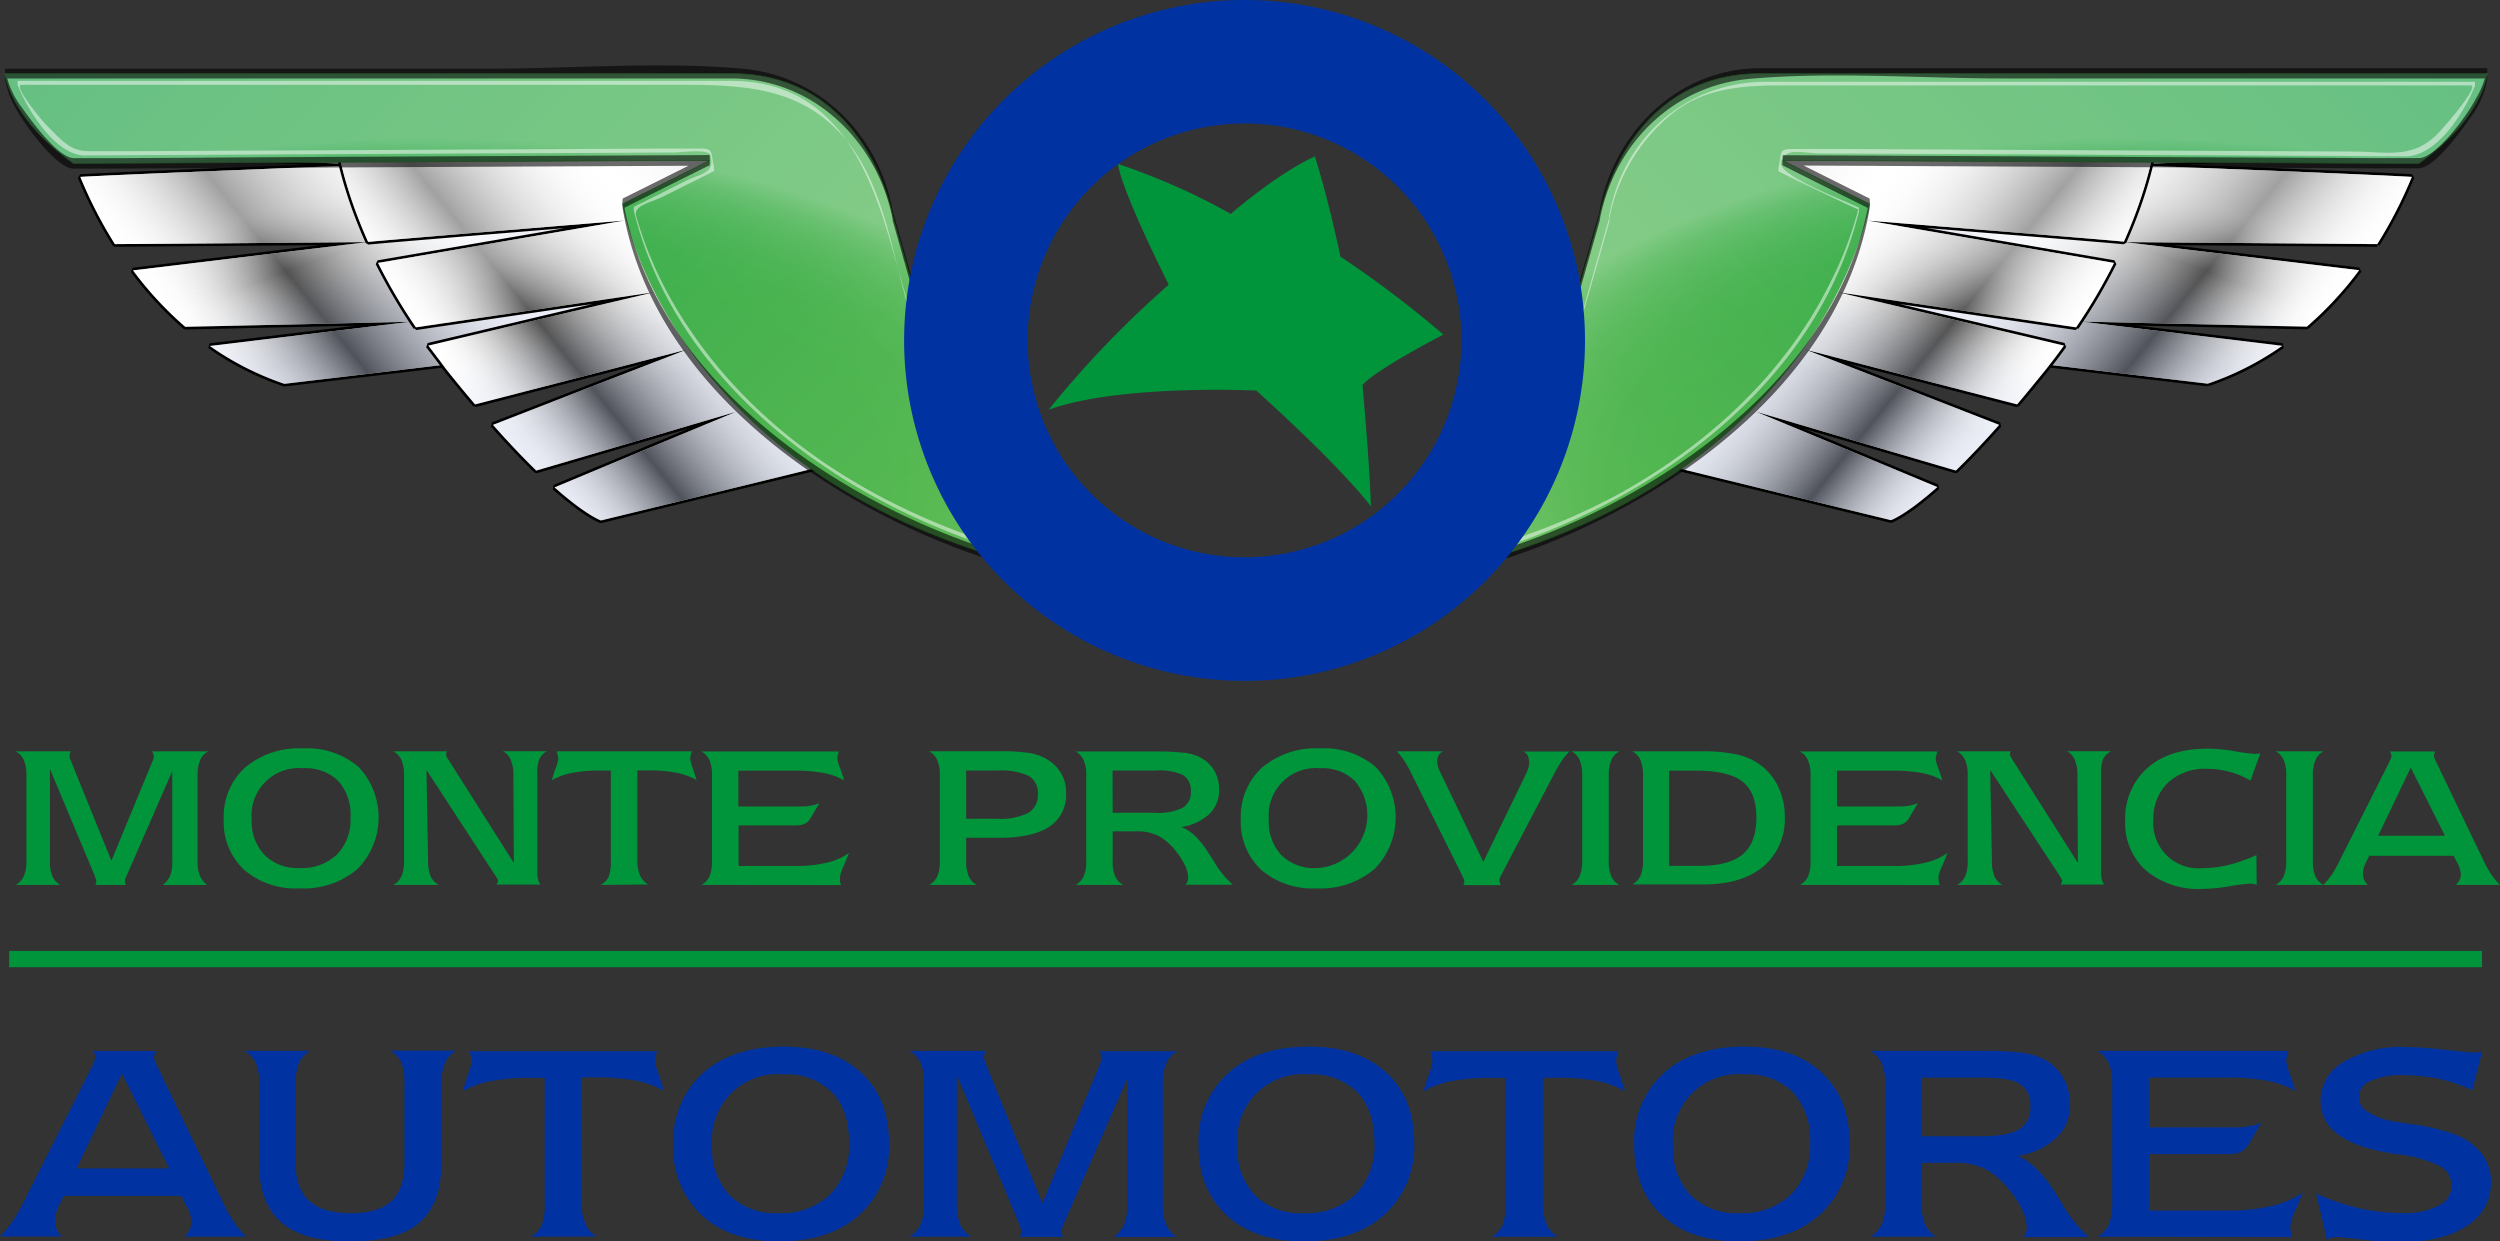
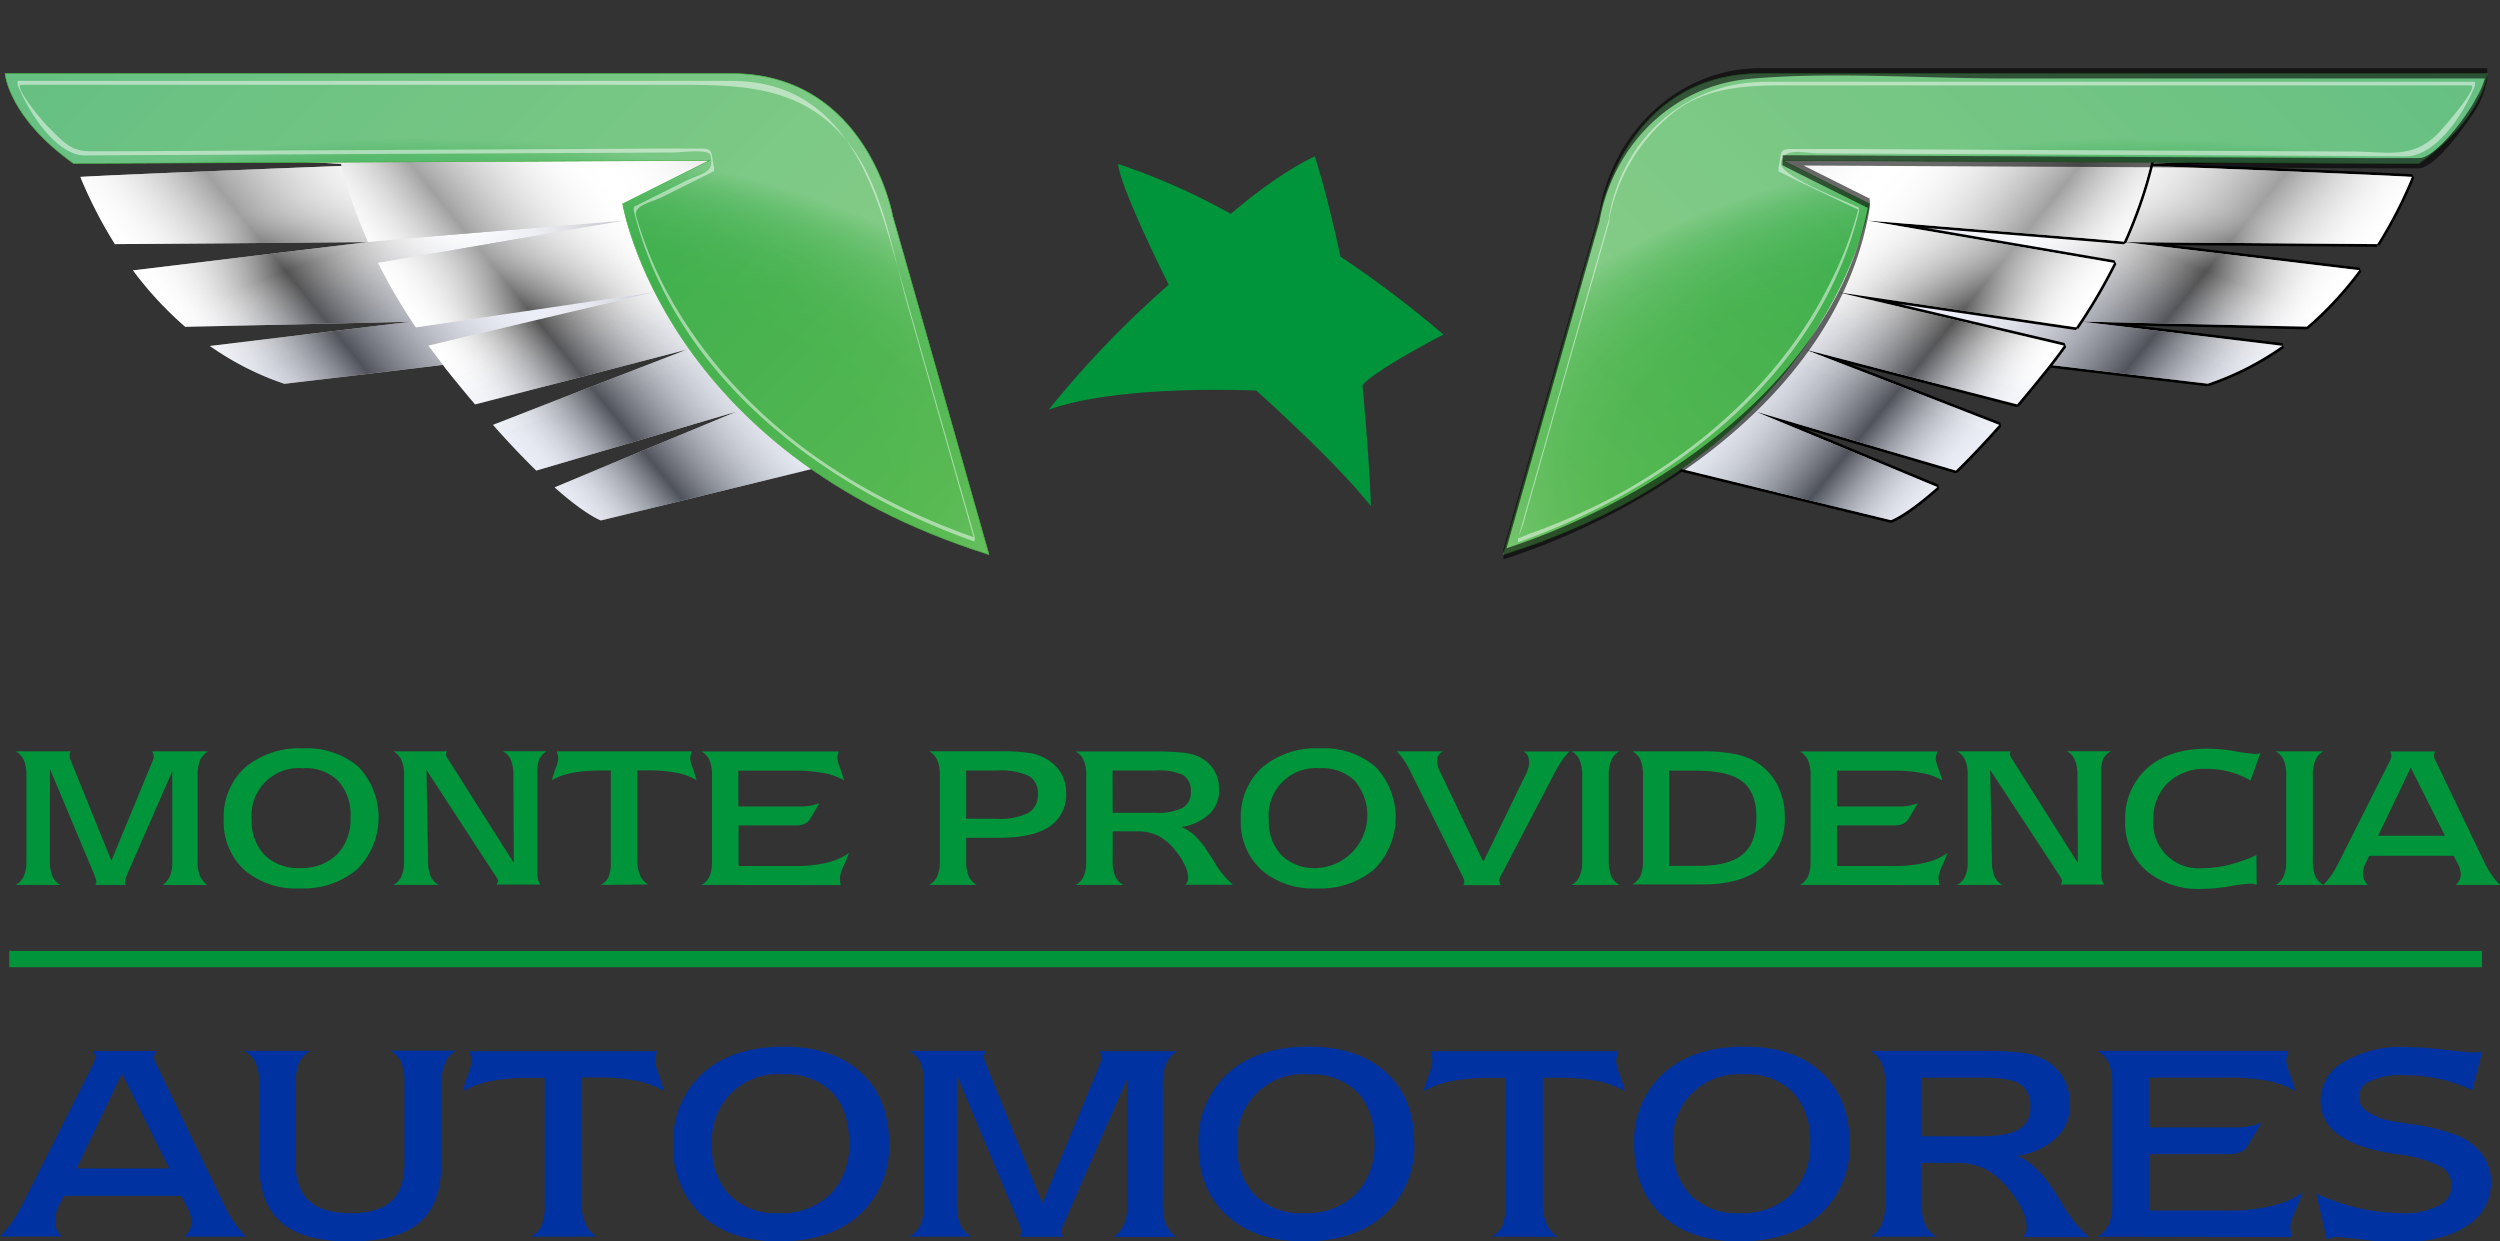
<svg xmlns="http://www.w3.org/2000/svg" xmlns:xlink="http://www.w3.org/1999/xlink" viewBox="0 0 340 168.83">
  <rect x="0" y="0" width="340" height="168.83" fill="#333333" stroke="none" />
  <linearGradient id="a" gradientUnits="userSpaceOnUse" x1="309.99" x2="261.78" y1="50.25" y2="11.21">
    <stop offset="0" stop-color="#fff" stop-opacity="0" />
    <stop offset=".26" stop-color="#0b0b0b" stop-opacity=".71" />
    <stop offset=".63" stop-color="#fff" stop-opacity="0" />
    <stop offset="1" stop-opacity=".39" />
  </linearGradient>
  <linearGradient id="b" gradientUnits="userSpaceOnUse" x1="277.38" x2="296.48" y1="57.79" y2="5.3">
    <stop offset="0" stop-color="#3858a8" stop-opacity=".16" />
    <stop offset=".29" stop-color="#4664ae" stop-opacity=".15" />
    <stop offset=".39" stop-color="#788ec4" stop-opacity=".11" />
    <stop offset=".46" stop-color="#cfd7ea" stop-opacity=".04" />
    <stop offset=".49" stop-color="#fff" stop-opacity="0" />
    <stop offset=".53" stop-color="#fff" stop-opacity=".2" />
    <stop offset=".57" stop-color="#fff" stop-opacity=".39" />
    <stop offset=".6" stop-color="#fff" stop-opacity=".53" />
    <stop offset=".63" stop-color="#fff" stop-opacity=".62" />
    <stop offset=".65" stop-color="#fff" stop-opacity=".65" />
    <stop offset=".66" stop-color="#fff" stop-opacity=".65" />
    <stop offset=".8" stop-color="#fff" stop-opacity=".65" />
    <stop offset="1" stop-color="#fff" stop-opacity=".77" />
  </linearGradient>
  <linearGradient id="c" x1="275.56" x2="234.31" xlink:href="#a" y1="53.51" y2="20.11" />
  <linearGradient id="d" x1="245.93" x2="269.01" xlink:href="#b" y1="70.83" y2="7.4" />
  <linearGradient id="e" gradientUnits="userSpaceOnUse" x1="212.6" x2="312.22" y1="83.58" y2="-16.05">
    <stop offset="0" stop-color="#5aba51" />
    <stop offset=".98" stop-color="#20a349" />
  </linearGradient>
  <radialGradient id="f" cx="302.32" cy="62.35" gradientTransform="matrix(.91 0 0 .45 14.85 36.9)" gradientUnits="userSpaceOnUse" r="102.63">
    <stop offset=".44" stop-color="#fff" stop-opacity="0" />
    <stop offset=".68" stop-color="#fff" stop-opacity=".01" />
    <stop offset=".76" stop-color="#fff" stop-opacity=".03" />
    <stop offset=".82" stop-color="#fff" stop-opacity=".08" />
    <stop offset=".87" stop-color="#fff" stop-opacity=".15" />
    <stop offset=".91" stop-color="#fff" stop-opacity=".23" />
    <stop offset=".95" stop-color="#fff" stop-opacity=".34" />
    <stop offset=".98" stop-color="#fff" stop-opacity=".46" />
    <stop offset="1" stop-color="#fff" stop-opacity=".54" />
  </radialGradient>
  <linearGradient id="g" gradientTransform="matrix(-1 0 0 1 3655.57 0)" x1="3626.62" x2="3578.41" xlink:href="#a" y1="50.25" y2="11.21" />
  <linearGradient id="h" gradientTransform="matrix(-1 0 0 1 3655.57 0)" x1="3594.02" x2="3613.12" xlink:href="#b" y1="57.79" y2="5.3" />
  <linearGradient id="i" gradientTransform="matrix(-1 0 0 1 3655.57 0)" x1="3592.19" x2="3550.95" xlink:href="#a" y1="53.51" y2="20.11" />
  <linearGradient id="j" gradientTransform="matrix(-1 0 0 1 3655.57 0)" x1="3562.56" x2="3585.64" xlink:href="#b" y1="70.83" y2="7.41" />
  <linearGradient id="k" gradientTransform="matrix(-1 0 0 1 3655.57 0)" x1="3529.23" x2="3628.85" xlink:href="#e" y1="83.58" y2="-16.04" />
  <radialGradient id="l" cx="3619.05" cy="62.35" gradientTransform="matrix(-.91 0 0 .45 3351.07 36.9)" r="102.64" xlink:href="#f" />
  <path d="m1.25 129.33h336.3v2.21h-336.3z" fill="#00953b" />
  <path d="m328 24.06c-6-.36-38.51-1.61-38.51-1.61l39.92-2.15c.57-1.7.81-2.72.81-2.72l-74.29.85-12.46 27 56.78 6.75a39.92 39.92 0 0 0 10.14-5.15l-27.31-3.29 30.65.69a47.92 47.92 0 0 0 7.11-7.68l-31.84-3.82 34.3.27a60.33 60.33 0 0 0 4.7-9.14z" fill="none" stroke="#000" stroke-miterlimit="1" stroke-width=".73" />
  <path d="m328 24.06c-6-.36-38.51-1.61-38.51-1.61l39.92-2.15c.57-1.7.81-2.72.81-2.72l-74.29.85-12.46 27 56.78 6.75a39.92 39.92 0 0 0 10.14-5.15l-27.31-3.29 30.65.69a47.92 47.92 0 0 0 7.11-7.68l-31.84-3.82 34.3.27a60.33 60.33 0 0 0 4.7-9.14z" fill="#fff" />
  <path d="m328 24.06c-6-.36-38.51-1.61-38.51-1.61l39.92-2.15c.57-1.7.81-2.72.81-2.72l-74.29.85-12.46 27 56.78 6.75a39.92 39.92 0 0 0 10.14-5.15l-27.31-3.29 30.65.69a47.92 47.92 0 0 0 7.11-7.68l-31.84-3.82 34.3.27a60.33 60.33 0 0 0 4.7-9.14z" fill="url(#a)" />
  <path d="m328 24.06c-6-.36-38.51-1.61-38.51-1.61l39.92-2.15c.57-1.7.81-2.72.81-2.72l-74.29.85-12.46 27 56.78 6.75a39.92 39.92 0 0 0 10.14-5.15l-27.31-3.29 30.65.69a47.92 47.92 0 0 0 7.11-7.68l-31.84-3.82 34.3.27a60.33 60.33 0 0 0 4.7-9.14z" fill="url(#b)" opacity=".7" />
  <path d="m250 39.75 32.35 4.77a76.67 76.67 0 0 0 5.15-8.76l-33.5-5.76s32.56 2.61 34.85 2.86c4.41-9.89 4.63-16.58 4.63-16.58l-57.84 2.11-13.09 43.9 34.62 8.45s2-.67 6.31-4.5l-24.64-10.24 27.16 8c1.69-1.66 3.65-3.7 5.89-6.22l-26.3-10.22 28.74 7.44c1.25-1.48 2.57-3.09 4-4.86.84-1.06 1.63-2.11 2.37-3.14z" fill="none" stroke="#000" stroke-miterlimit="1" stroke-width=".73" />
  <path d="m250 39.75 32.35 4.77a76.67 76.67 0 0 0 5.15-8.76l-33.5-5.76s32.56 2.61 34.85 2.86c4.41-9.89 4.63-16.58 4.63-16.58l-57.84 2.11-13.09 43.9 34.62 8.45s2-.67 6.31-4.5l-24.64-10.24 27.16 8c1.69-1.66 3.65-3.7 5.89-6.22l-26.3-10.22 28.74 7.44c1.25-1.48 2.57-3.09 4-4.86.84-1.06 1.63-2.11 2.37-3.14z" fill="#fff" />
  <path d="m250 39.75 32.35 4.77a76.67 76.67 0 0 0 5.15-8.76l-33.5-5.76s32.56 2.61 34.85 2.86c4.41-9.89 4.63-16.58 4.63-16.58l-57.84 2.11-13.09 43.9 34.62 8.45s2-.67 6.31-4.5l-24.64-10.24 27.16 8c1.69-1.66 3.65-3.7 5.89-6.22l-26.3-10.22 28.74 7.44c1.25-1.48 2.57-3.09 4-4.86.84-1.06 1.63-2.11 2.37-3.14z" fill="url(#c)" />
  <path d="m250 39.75 32.35 4.77a76.67 76.67 0 0 0 5.15-8.76l-33.5-5.76s32.56 2.61 34.85 2.86c4.41-9.89 4.63-16.58 4.63-16.58l-57.84 2.11-13.09 43.9 34.62 8.45s2-.67 6.31-4.5l-24.64-10.24 27.16 8c1.69-1.66 3.65-3.7 5.89-6.22l-26.3-10.22 28.74 7.44c1.25-1.48 2.57-3.09 4-4.86.84-1.06 1.63-2.11 2.37-3.14z" fill="url(#d)" opacity=".7" />
  <path d="m217.53 29.41s3.37-19.41 21.94-19.41h98.78s-.43 5.91-9.29 12.24l-86.54-.42 11.82 5.91s-5.48 33.77-49.8 47.7z" fill="url(#e)" />
  <path d="m217.53 29.41s3.37-19.41 21.94-19.41h98.78s-.43 5.91-9.29 12.24l-86.54-.42 11.82 5.91s-5.48 33.77-49.8 47.7z" fill="url(#f)" opacity=".58" />
  <path d="m218.82 30a24.3 24.3 0 0 1 8.8-14.71c4.44-3.48 9.92-3.68 15.28-3.68h93.1c1.36 0-3.84 6-4.61 6.71-3.39 3.33-6.84 2.31-11.37 2.29l-48.52-.24-21.84-.11h-5.78c-2 0-1.52.36-2 2.5a2.52 2.52 0 0 0 0 .55c1.29.65 10.82 5.24 10.84 5.17a48.81 48.81 0 0 1 -3.58 9.5c-6.06 12.54-16.59 22.26-28.61 29a87.39 87.39 0 0 1 -12.36 5.56c-2.45.91-1.74 1.2-1-1.33q2.15-7.57 4.3-15.15 3.71-13 7.42-26c0-.18-.06-.38 0-.55q-6.23 21.84-12.43 43.68v.55c20.67-7.27 40.88-22.64 46.35-44.94a2.62 2.62 0 0 0 0-.56c-2.11-1.05-11-4.35-10.61-6.15.52-2.16 3.11-1.24 5.15-1.23l32.74.16q18.53.11 37.06.18l10 .06c4.27 0 8-6 9.45-9.59 0-.05 0-.55 0-.55h-96.36c-10.93 0-19.56 7.62-21.42 18.39-.04.1.03.29 0 .49z" fill="#fff" opacity=".49" />
  <path d="m217.53 29.41s3.37-19.41 21.94-19.41h98.78s-.43 5.91-9.29 12.24l-86.54-.42 11.82 5.91s-5.48 33.77-49.8 47.7z" fill="none" stroke="#4aae48" stroke-miterlimit="1" stroke-width=".09" />
  <path d="m217.53 30.1c1.88-10.37 9.88-18.46 20.47-19.38 11.33-1 23.16-.05 34.54-.05h65.71v-1.37a11.76 11.76 0 0 1 -1.58 4.2c-1 2-5.39 8.05-7.72 8h-5.42l-29.09-.13q-26-.15-52-.26c.06 0-.09 1.33 0 1.38 3.94 2 7.88 3.94 11.82 5.91v-1.4c-4.05 24.13-28.36 40.76-49.8 47.7v1.38q6.52-23 13.09-46c.12-.43-.13-1 0-1.38q-6.56 23-13.09 46c-.05.16.09 1.35 0 1.38 21.44-6.94 45.75-23.57 49.8-47.7a4.89 4.89 0 0 0 0-1.38l-11.82-5.91v1.41l50.93.25 29.6.14h5.94c2.21 0 6-5.35 7.17-7.05a11.62 11.62 0 0 0 2.19-5.2c0-.12 0-1.37 0-1.37h-98.8c-11.21 0-20 8.64-21.94 19.42-.1.47.07.96 0 1.41z" opacity=".58" />
-   <path d="m10.93 24.06c6.05-.36 38.51-1.61 38.51-1.61l-39.93-2.15c-.51-1.7-.81-2.72-.81-2.72l74.3.85 12.45 27-56.77 6.77a39.59 39.59 0 0 1 -10.14-5.15l27.3-3.29-30.65.69a47.85 47.85 0 0 1 -7.1-7.68l31.84-3.84-34.3.27a61.11 61.11 0 0 1 -4.7-9.14z" fill="none" stroke="#000" stroke-miterlimit="1" stroke-width=".73" />
  <path d="m10.93 24.06c6.05-.36 38.51-1.61 38.51-1.61l-39.93-2.15c-.51-1.7-.81-2.72-.81-2.72l74.3.85 12.45 27-56.77 6.77a39.59 39.59 0 0 1 -10.14-5.15l27.3-3.29-30.65.69a47.85 47.85 0 0 1 -7.1-7.68l31.84-3.84-34.3.27a61.11 61.11 0 0 1 -4.7-9.14z" fill="#fff" />
  <path d="m10.93 24.06c6.05-.36 38.51-1.61 38.51-1.61l-39.93-2.15c-.51-1.7-.81-2.72-.81-2.72l74.3.85 12.45 27-56.77 6.77a39.59 39.59 0 0 1 -10.14-5.15l27.3-3.29-30.65.69a47.85 47.85 0 0 1 -7.1-7.68l31.84-3.84-34.3.27a61.11 61.11 0 0 1 -4.7-9.14z" fill="url(#g)" />
  <path d="m10.93 24.06c6.05-.36 38.51-1.61 38.51-1.61l-39.93-2.15c-.51-1.7-.81-2.72-.81-2.72l74.3.85 12.45 27-56.77 6.77a39.59 39.59 0 0 1 -10.14-5.15l27.3-3.29-30.65.69a47.85 47.85 0 0 1 -7.1-7.68l31.84-3.84-34.3.27a61.11 61.11 0 0 1 -4.7-9.14z" fill="url(#h)" opacity=".7" />
-   <path d="m88.91 39.75-32.35 4.77a79.56 79.56 0 0 1 -5.14-8.76l33.48-5.76s-32.55 2.65-34.83 2.9c-4.43-9.9-4.64-16.58-4.64-16.58l57.82 2.11 13.1 43.9-34.62 8.45s-2-.67-6.31-4.5l24.68-10.28-27.17 8c-1.7-1.66-3.66-3.7-5.89-6.22l26.31-10.22-28.74 7.44c-1.26-1.48-2.59-3.09-4-4.86-.82-1.14-1.61-2.14-2.36-3.14z" fill="none" stroke="#000" stroke-miterlimit="1" stroke-width=".73" />
  <path d="m88.91 39.75-32.35 4.77a79.56 79.56 0 0 1 -5.14-8.76l33.48-5.76s-32.55 2.65-34.83 2.9c-4.43-9.9-4.64-16.58-4.64-16.58l57.82 2.11 13.1 43.9-34.62 8.45s-2-.67-6.31-4.5l24.68-10.28-27.17 8c-1.7-1.66-3.66-3.7-5.89-6.22l26.31-10.22-28.74 7.44c-1.26-1.48-2.59-3.09-4-4.86-.82-1.14-1.61-2.14-2.36-3.14z" fill="#fff" />
  <path d="m88.91 39.75-32.35 4.77a79.56 79.56 0 0 1 -5.14-8.76l33.48-5.76s-32.55 2.65-34.83 2.9c-4.43-9.9-4.64-16.58-4.64-16.58l57.82 2.11 13.1 43.9-34.62 8.45s-2-.67-6.31-4.5l24.68-10.28-27.17 8c-1.7-1.66-3.66-3.7-5.89-6.22l26.31-10.22-28.74 7.44c-1.26-1.48-2.59-3.09-4-4.86-.82-1.14-1.61-2.14-2.36-3.14z" fill="url(#i)" />
  <path d="m88.91 39.75-32.35 4.77a79.56 79.56 0 0 1 -5.14-8.76l33.48-5.76s-32.55 2.65-34.83 2.9c-4.43-9.9-4.64-16.58-4.64-16.58l57.82 2.11 13.1 43.9-34.62 8.45s-2-.67-6.31-4.5l24.68-10.28-27.17 8c-1.7-1.66-3.66-3.7-5.89-6.22l26.31-10.22-28.74 7.44c-1.26-1.48-2.59-3.09-4-4.86-.82-1.14-1.61-2.14-2.36-3.14z" fill="url(#j)" opacity=".7" />
  <path d="m121.42 29.41s-3.42-19.41-21.96-19.41h-98.77s.42 5.9 9.31 12.23l86.54-.42-11.85 5.91s5.48 33.77 49.81 47.7z" fill="url(#k)" />
  <path d="m121.42 29.41s-3.42-19.41-21.96-19.41h-98.77s.42 5.9 9.31 12.23l86.54-.42-11.85 5.91s5.48 33.77 49.81 47.7z" fill="url(#l)" opacity=".58" />
  <path d="m132.55 73.11c-16.69-5.87-31.55-16-40.7-31.39a52.71 52.71 0 0 1 -5.32-12.28c-.44-1.53 1.94-1.85 3.7-2.73l6.87-3.44a2 2 0 0 0 0-.55c-.43-1.81 0-2.52-1.73-2.51h-6.08l-21.84.11-49.19.24h-6.11c-2.66 0-3.7-1.45-5.72-3.43-.72-.7-4.78-5.6-3.48-5.6h88.17c9.61 0 18.56-.1 24.86 8.7 4.2 5.85 5.53 14.55 7.46 21.33q4.55 16 9.11 32c-.05-.17 0-.38 0-.55q-5.61-19.61-11.22-39.31c-3.19-11.28-7.99-22.7-21.93-22.7h-97a5 5 0 0 0 0 .55c1.3 3.36 5.16 9.6 9.15 9.59l10.33-.06q18.51-.09 37.05-.18l32.75-.16c.82 0 4.71-.55 4.94.37.6 2.53-1.09 2.36-3.52 3.58l-6.89 3.44a2.52 2.52 0 0 0 0 .55c5.41 22.32 25.66 37.71 46.34 44.98-.06-.02.06-.52 0-.55z" fill="#fff" opacity=".49" />
  <path d="m121.42 29.41s-3.42-19.41-21.96-19.41h-98.77s.42 5.9 9.31 12.23l86.54-.42-11.85 5.91s5.48 33.77 49.81 47.7z" fill="none" stroke="#4aae48" stroke-miterlimit="1" stroke-width=".09" />
-   <path d="m121.42 28.72c-1.9-10.36-9.89-18.46-20.48-19.38-11.34-1-23.17 0-34.54 0h-65.71s0 1.25 0 1.37a11.66 11.66 0 0 0 1.57 4.22c1.05 1.95 5.39 8 7.73 8h5.4l29.1-.15 52-.25v-1.41l-11.8 5.88a5.29 5.29 0 0 0 0 1.38c4.06 24.13 28.37 40.76 49.81 47.7-.09 0 .05-1.22 0-1.38l-13.08-46c.12.42-.12 1 0 1.38l13.08 46v-1.35c-21.44-6.94-45.75-23.57-49.81-47.73v1.38c3.94-2 7.88-3.95 11.82-5.91a12.7 12.7 0 0 0 0-1.38l-50.93.24-29.58.18h-5.93c-2.22 0-6-5.36-7.18-7a11.59 11.59 0 0 1 -2.2-5.21v1.37h98.77c11.22 0 20 8.65 22 19.43-.13-.45.04-.94-.04-1.38z" opacity=".58" />
  <path d="m167.39 29.09s6-5.29 11.43-7.82c0 0 1.68 5.13 3.48 13.63a146 146 0 0 1 14 10.6s-9.25 4.77-11 6.88c0 0 1 10.88 1.14 16.48 0 0-3.39-4.72-15.58-15.74 0 0-18.52-.91-28.24 2.6a135.61 135.61 0 0 1 16.33-17s-6.42-12.72-6.9-16.42a89 89 0 0 1 15.34 6.79z" fill="#00953b" fill-rule="evenodd" />
-   <path d="m169.26 0a46.3 46.3 0 1 0 46.3 46.3 46.3 46.3 0 0 0 -46.3-46.3zm0 75.79a29.5 29.5 0 1 1 29.5-29.49 29.5 29.5 0 0 1 -29.5 29.49z" fill="#0033a1" fill-rule="evenodd" />
  <path d="m30.51 163.9a16.59 16.59 0 0 0 1.4 2.42 12.22 12.22 0 0 0 1.57 1.87h-8.4a3.52 3.52 0 0 0 .7-.94 2.13 2.13 0 0 0 .23-1 4.34 4.34 0 0 0 -.09-.86 3.44 3.44 0 0 0 -.26-.82l-1-1.92h-16l-.8 1.65a3.85 3.85 0 0 0 -.27.87 4.11 4.11 0 0 0 -.11.91 2.72 2.72 0 0 0 .24 1.15 2.63 2.63 0 0 0 .7.93h-8.42a12.75 12.75 0 0 0 1.55-1.86 19.85 19.85 0 0 0 1.45-2.4l9.63-19.11a6.13 6.13 0 0 0 .26-.65 1.31 1.31 0 0 0 .07-.41 1.46 1.46 0 0 0 -.07-.34c-.07-.15-.13-.29-.22-.45h8.58c-.11.22-.19.4-.24.53a1.22 1.22 0 0 0 -.07.33 1.55 1.55 0 0 0 .09.4 3.84 3.84 0 0 0 .22.54zm-20.09-5h12.58l-6.42-12.9z" fill="#0033a1" />
  <path d="m33.2 142.92h9a3.51 3.51 0 0 0 -1.54 1.65 7.37 7.37 0 0 0 -.46 2.91v10.65q0 3.48 1.81 5.16t5.64 1.71c2.53 0 4.4-.55 5.59-1.66s1.76-2.87 1.76-5.21v-10.65a7.82 7.82 0 0 0 -.43-3 3.56 3.56 0 0 0 -1.52-1.59h9a3.42 3.42 0 0 0 -1.53 1.69 7.21 7.21 0 0 0 -.5 2.87v10.85c0 3.62-1 6.28-3 8s-5.18 2.53-9.49 2.53-7.27-.86-9.27-2.58-3-4.35-3-7.91v-10.86a7.31 7.31 0 0 0 -.48-2.92 3.32 3.32 0 0 0 -1.58-1.64z" fill="#0033a1" />
  <path d="m72.17 168.19a3.44 3.44 0 0 0 1.48-1.5 7.59 7.59 0 0 0 .43-3v-17.1h-1.82a28.92 28.92 0 0 0 -5.47.43 12.23 12.23 0 0 0 -3.86 1.4c.16-.64.42-1.42.72-2.34a7 7 0 0 0 .5-1.75 7.53 7.53 0 0 0 -.27-1.29v-.08h25.48v.04a6 6 0 0 0 -.27 1.31 8 8 0 0 0 .47 1.73c.31.92.55 1.69.73 2.32a12.48 12.48 0 0 0 -3.84-1.4 28.77 28.77 0 0 0 -5.47-.43h-1.88v17.1a6.82 6.82 0 0 0 .54 2.84 3.43 3.43 0 0 0 1.54 1.7z" fill="#0033a1" />
  <path d="m91.57 155.71a12.47 12.47 0 0 1 4-9.75q4.05-3.61 11-3.62 6.68 0 10.51 3.51t3.83 9.61a12.47 12.47 0 0 1 -4 9.73q-4 3.63-10.94 3.64-6.66 0-10.5-3.52a12.39 12.39 0 0 1 -3.9-9.6zm15-9.6a8.94 8.94 0 0 0 -9.72 9.72 9.19 9.19 0 0 0 2.39 6.73 8.86 8.86 0 0 0 6.6 2.43 9.56 9.56 0 0 0 7.07-2.56 9.45 9.45 0 0 0 2.57-7c0-3-.78-5.27-2.33-6.88a8.72 8.72 0 0 0 -6.54-2.44z" fill="#0033a1" />
  <path d="m130.13 146.24v17.41a7.28 7.28 0 0 0 .46 2.88 3.61 3.61 0 0 0 1.53 1.66h-8.46a3.53 3.53 0 0 0 1.54-1.66 7.26 7.26 0 0 0 .47-2.88v-16.17a7.4 7.4 0 0 0 -.47-2.92 3.4 3.4 0 0 0 -1.54-1.64h10.41a2.68 2.68 0 0 0 -.18.43 1.06 1.06 0 0 0 -.07.38 1.29 1.29 0 0 0 .07.39 3.77 3.77 0 0 0 .18.54l7.69 19 7.85-19c.07-.2.13-.36.16-.49a1.1 1.1 0 0 0 .06-.32 2 2 0 0 0 -.06-.35 3.64 3.64 0 0 0 -.24-.54h10.62a3.42 3.42 0 0 0 -1.53 1.64 7 7 0 0 0 -.48 2.92v16.17a7.41 7.41 0 0 0 .41 2.77 4.51 4.51 0 0 0 1.42 1.77h-8.48a4.64 4.64 0 0 0 1.4-1.75 7.23 7.23 0 0 0 .42-2.79v-17l-8.71 19.9s0 .11-.08.21a2 2 0 0 0 -.16.64 1 1 0 0 0 .06.33 2.15 2.15 0 0 0 .18.44h-5.89c.06-.17.11-.33.15-.46a.67.67 0 0 0 .06-.23 2.91 2.91 0 0 0 -.27-.87v-.1z" fill="#0033a1" />
  <path d="m163 155.71a12.46 12.46 0 0 1 4-9.75q4-3.61 11-3.62c4.45 0 7.94 1.17 10.51 3.51s3.83 5.53 3.83 9.61a12.51 12.51 0 0 1 -4.05 9.73q-4 3.63-10.94 3.64-6.65 0-10.5-3.52t-3.85-9.6zm15-9.6a8.95 8.95 0 0 0 -9.71 9.72 9.15 9.15 0 0 0 2.39 6.73 8.83 8.83 0 0 0 6.6 2.43 9.56 9.56 0 0 0 7.07-2.56 9.45 9.45 0 0 0 2.57-7c0-3-.77-5.27-2.33-6.88a8.71 8.71 0 0 0 -6.54-2.44z" fill="#0033a1" />
  <path d="m202.85 168.19a3.49 3.49 0 0 0 1.48-1.5 7.81 7.81 0 0 0 .42-3v-17.1h-1.82a29 29 0 0 0 -5.47.43 12.23 12.23 0 0 0 -3.86 1.4c.17-.64.41-1.42.74-2.34a7.62 7.62 0 0 0 .48-1.75 8.18 8.18 0 0 0 -.26-1.29v-.08h25.5v.08a6 6 0 0 0 -.27 1.31 8.42 8.42 0 0 0 .46 1.73c.32.92.56 1.69.74 2.32a12.57 12.57 0 0 0 -3.84-1.4 28.73 28.73 0 0 0 -5.46-.43h-1.86v17.1a6.82 6.82 0 0 0 .53 2.84 3.46 3.46 0 0 0 1.53 1.7z" fill="#0033a1" />
  <path d="m222.25 155.71a12.43 12.43 0 0 1 4-9.75c2.68-2.41 6.35-3.62 10.95-3.62s8 1.17 10.52 3.51 3.83 5.53 3.83 9.61a12.45 12.45 0 0 1 -4.06 9.73q-4 3.63-10.93 3.64c-4.43 0-7.94-1.17-10.5-3.52s-3.81-5.55-3.81-9.6zm15-9.6a8.94 8.94 0 0 0 -9.71 9.72 9.15 9.15 0 0 0 2.39 6.73 8.86 8.86 0 0 0 6.6 2.43 9.56 9.56 0 0 0 7.07-2.56 9.45 9.45 0 0 0 2.57-7 9.58 9.58 0 0 0 -2.33-6.88 8.71 8.71 0 0 0 -6.57-2.44z" fill="#0033a1" />
  <path d="m261.34 163.65a7.26 7.26 0 0 0 .47 2.88 3.5 3.5 0 0 0 1.55 1.66h-9a3.64 3.64 0 0 0 1.55-1.66 7.19 7.19 0 0 0 .47-2.88v-16.28a6.89 6.89 0 0 0 -.49-2.8 3.6 3.6 0 0 0 -1.53-1.65h15.08a45 45 0 0 1 5.43.24 9 9 0 0 1 2.9.8 6.49 6.49 0 0 1 2.76 2.49 7.2 7.2 0 0 1 1 3.75 6.06 6.06 0 0 1 -1.86 4.54 10 10 0 0 1 -5.27 2.46 8.64 8.64 0 0 1 2.6 1.8 16.37 16.37 0 0 1 2.5 3.21c.22.33.52.81.93 1.45a17 17 0 0 0 3.66 4.58h-9a1.4 1.4 0 0 0 .42-.54 2.25 2.25 0 0 0 .13-.83 5.56 5.56 0 0 0 -.63-2.34 13.63 13.63 0 0 0 -1.74-2.7 10.53 10.53 0 0 0 -3.33-2.87 8.83 8.83 0 0 0 -4-.82h-4.59zm0-9.12h8.07c2.43 0 4.15-.31 5.18-.94a3.29 3.29 0 0 0 1.53-3.06 3.37 3.37 0 0 0 -1.38-3.09c-.92-.6-2.63-.89-5.15-.89h-8.25z" fill="#0033a1" />
  <path d="m285.24 168.19a3.59 3.59 0 0 0 1.54-1.64 6.91 6.91 0 0 0 .48-2.82v-16.36a6.73 6.73 0 0 0 -.49-2.8 3.6 3.6 0 0 0 -1.53-1.65h26c-.13.43-.21.74-.25.93a1.89 1.89 0 0 0 -.06.48 7.09 7.09 0 0 0 .49 1.71c.32.91.56 1.68.75 2.34a12.32 12.32 0 0 0 -3.86-1.4 29.15 29.15 0 0 0 -5.49-.43h-10.57v6.78h11.89a10 10 0 0 0 1.76-.16 8.2 8.2 0 0 0 1.65-.49l-1.75 2.95a2.39 2.39 0 0 1 -1 1 3.39 3.39 0 0 1 -1.53.32h-11v7.68h10.93a24 24 0 0 0 5.78-.64 11.54 11.54 0 0 0 4.19-1.83c-.21.57-.55 1.39-1 2.45a7.11 7.11 0 0 0 -.69 2.13 4.39 4.39 0 0 0 .06.69 7.05 7.05 0 0 0 .15.81z" fill="#0033a1" />
-   <path d="m315 162.32a30.34 30.34 0 0 0 5.86 2 26.75 26.75 0 0 0 5.87.66 9.84 9.84 0 0 0 4.88-1 3 3 0 0 0 1.81-2.71 3 3 0 0 0 -1.66-2.71 18.25 18.25 0 0 0 -6-1.62c-3.43-.51-6-1.37-7.65-2.57a5.55 5.55 0 0 1 -2.51-4.72 6.05 6.05 0 0 1 3.16-5.25 15.25 15.25 0 0 1 8.42-2 47.57 47.57 0 0 1 5.24.36c2.07.24 3.46.37 4.15.37a2.37 2.37 0 0 0 .43 0l.59-.16-1.36 5.32a19.52 19.52 0 0 0 -4.43-1.55 24.37 24.37 0 0 0 -5.11-.52 9.43 9.43 0 0 0 -4.3.81 2.29 2.29 0 0 0 -.26 4.24 9.37 9.37 0 0 0 3.61 1.28c.42.06 1.06.16 1.92.31a26.25 26.25 0 0 1 6.82 1.67 8.09 8.09 0 0 1 3.2 2.59 6.21 6.21 0 0 1 1.09 3.62 6.79 6.79 0 0 1 -3.31 6q-3.3 2.19-9.12 2.19a42.75 42.75 0 0 1 -5-.34c-1.92-.23-3.15-.35-3.66-.35a2 2 0 0 0 -.57.09 4 4 0 0 0 -.66.25z" fill="#0033a1" />
+   <path d="m315 162.32a30.34 30.34 0 0 0 5.86 2 26.75 26.75 0 0 0 5.87.66 9.84 9.84 0 0 0 4.88-1 3 3 0 0 0 1.81-2.71 3 3 0 0 0 -1.66-2.71 18.25 18.25 0 0 0 -6-1.62c-3.43-.51-6-1.37-7.65-2.57a5.55 5.55 0 0 1 -2.51-4.72 6.05 6.05 0 0 1 3.16-5.25 15.25 15.25 0 0 1 8.42-2 47.57 47.57 0 0 1 5.24.36c2.07.24 3.46.37 4.15.37a2.37 2.37 0 0 0 .43 0l.59-.16-1.36 5.32a19.52 19.52 0 0 0 -4.43-1.55 24.37 24.37 0 0 0 -5.11-.52 9.43 9.43 0 0 0 -4.3.81 2.29 2.29 0 0 0 -.26 4.24 9.37 9.37 0 0 0 3.61 1.28c.42.06 1.06.16 1.92.31a26.25 26.25 0 0 1 6.82 1.67 8.09 8.09 0 0 1 3.2 2.59 6.21 6.21 0 0 1 1.09 3.62 6.79 6.79 0 0 1 -3.31 6q-3.3 2.19-9.12 2.19a42.75 42.75 0 0 1 -5-.34c-1.92-.23-3.15-.35-3.66-.35a2 2 0 0 0 -.57.09 4 4 0 0 0 -.66.25" fill="#0033a1" />
  <g fill="#00953b">
    <path d="m6.79 104.58v12.51a5.33 5.33 0 0 0 .33 2.07 2.53 2.53 0 0 0 1.1 1.19h-6.08a2.53 2.53 0 0 0 1.1-1.19 5 5 0 0 0 .35-2.07v-11.63a5 5 0 0 0 -.35-2.09 2.49 2.49 0 0 0 -1.1-1.19h7.48a2.61 2.61 0 0 0 -.14.32.83.83 0 0 0 0 .27 1 1 0 0 0 0 .28 3.06 3.06 0 0 0 .14.38l5.53 13.63 5.64-13.65c.05-.15.09-.25.12-.35a1.59 1.59 0 0 0 0-.23.85.85 0 0 0 -.05-.25 2.75 2.75 0 0 0 -.17-.4h7.63a2.54 2.54 0 0 0 -1.1 1.19 5.33 5.33 0 0 0 -.35 2.09v11.63a5.17 5.17 0 0 0 .31 2 3.23 3.23 0 0 0 1 1.27h-6.04a3.28 3.28 0 0 0 1-1.26 5.28 5.28 0 0 0 .29-2v-12.22l-6.25 14.31-.06.15a1.43 1.43 0 0 0 -.12.45.56.56 0 0 0 0 .23 1.25 1.25 0 0 0 .13.33h-4.13c0-.13.08-.24.1-.33a.82.82 0 0 0 0-.17 2.08 2.08 0 0 0 -.19-.62v-.07z" />
    <path d="m30.43 111.38a9 9 0 0 1 2.9-7 11.4 11.4 0 0 1 7.88-2.6 10.78 10.78 0 0 1 7.55 2.52 10 10 0 0 1 -.16 13.9 11.33 11.33 0 0 1 -7.85 2.62 10.74 10.74 0 0 1 -7.55-2.53 8.88 8.88 0 0 1 -2.77-6.91zm10.8-6.9a6.43 6.43 0 0 0 -7 7 6.59 6.59 0 0 0 1.77 4.82 6.35 6.35 0 0 0 4.75 1.75 6.87 6.87 0 0 0 5.08-1.84 6.78 6.78 0 0 0 1.84-5 6.85 6.85 0 0 0 -1.67-5 6.3 6.3 0 0 0 -4.77-1.73z" />
    <path d="m58 104.72.22 12.37a5.65 5.65 0 0 0 .35 2.11 2.71 2.71 0 0 0 1.08 1.15h-6.15a2.51 2.51 0 0 0 1.1-1.18 5.07 5.07 0 0 0 .35-2.08v-11.63a5.15 5.15 0 0 0 -.35-2.09 2.57 2.57 0 0 0 -1.1-1.19h7.3l-.12.24a.67.67 0 0 0 0 .18.65.65 0 0 0 0 .19 2.51 2.51 0 0 0 .2.36l9 14.21-.06-11.92a5.18 5.18 0 0 0 -.35-2.09 2.34 2.34 0 0 0 -1.09-1.19h6a2.61 2.61 0 0 0 -1 1 4.88 4.88 0 0 0 -.3 2.1v13.33a4.34 4.34 0 0 0 .08 1 2.89 2.89 0 0 0 .33.72h-5.96a1.28 1.28 0 0 0 .14-.29.56.56 0 0 0 .06-.23.76.76 0 0 0 -.06-.21 2.25 2.25 0 0 0 -.2-.34z" />
    <path d="m81.7 120.35a2.52 2.52 0 0 0 1.07-1.08 5.68 5.68 0 0 0 .3-2.18v-12.3h-1.31a20.61 20.61 0 0 0 -3.93.32 8.47 8.47 0 0 0 -2.77 1 16.07 16.07 0 0 1 .53-1.68 5.59 5.59 0 0 0 .35-1.26 5.75 5.75 0 0 0 -.2-.92v-.07h18.32v.06a4.14 4.14 0 0 0 -.19.94 5.06 5.06 0 0 0 .33 1.24c.22.66.4 1.22.53 1.67a9 9 0 0 0 -2.76-1 20.47 20.47 0 0 0 -3.93-.32h-1.36v12.3a5.05 5.05 0 0 0 .38 2 2.54 2.54 0 0 0 1.1 1.22z" />
    <path d="m95.39 120.35a2.49 2.49 0 0 0 1.11-1.18 5.18 5.18 0 0 0 .33-2v-11.78a5 5 0 0 0 -.34-2 2.54 2.54 0 0 0 -1.1-1.19h18.69c-.1.32-.15.54-.19.68a2.55 2.55 0 0 0 0 .34 5.21 5.21 0 0 0 .36 1.23c.22.65.42 1.21.54 1.68a8.65 8.65 0 0 0 -2.77-1 20.84 20.84 0 0 0 -4-.32h-7.6v4.87h8.58a6.56 6.56 0 0 0 1.26-.11 6.12 6.12 0 0 0 1.18-.34l-1.25 2.11a1.62 1.62 0 0 1 -.74.68 2.45 2.45 0 0 1 -1.1.23h-7.9v5.53h7.85a17.72 17.72 0 0 0 4.16-.46 8.31 8.31 0 0 0 3-1.32c-.15.41-.39 1-.72 1.76a4.83 4.83 0 0 0 -.5 1.54 2.91 2.91 0 0 0 0 .49 5.48 5.48 0 0 0 .12.58z" />
    <path d="m131.4 117.09a5.13 5.13 0 0 0 .34 2.07 2.48 2.48 0 0 0 1.1 1.19h-6.47a2.65 2.65 0 0 0 1.11-1.19 5.24 5.24 0 0 0 .34-2.07v-11.73a4.82 4.82 0 0 0 -.36-2 2.57 2.57 0 0 0 -1.09-1.19h9.51a25.38 25.38 0 0 1 4.33.27 6.7 6.7 0 0 1 2.3.9 5.29 5.29 0 0 1 1.85 1.92 5.1 5.1 0 0 1 .63 2.57 5.15 5.15 0 0 1 -2.25 4.58c-1.5 1-3.77 1.53-6.83 1.53h-4.51zm0-5.74h4.16a8.6 8.6 0 0 0 4.28-.79 2.77 2.77 0 0 0 1.31-2.56 2.65 2.65 0 0 0 -1.23-2.47 9 9 0 0 0 -4.3-.74h-4.22z" />
    <path d="m151.32 117.09a5.13 5.13 0 0 0 .34 2.07 2.46 2.46 0 0 0 1.11 1.19h-6.48a2.62 2.62 0 0 0 1.1-1.19 5.07 5.07 0 0 0 .34-2.07v-11.7a4.82 4.82 0 0 0 -.35-2 2.52 2.52 0 0 0 -1.09-1.19h10.83a33 33 0 0 1 3.9.18 6.33 6.33 0 0 1 2.09.57 4.81 4.81 0 0 1 2 1.79 5.16 5.16 0 0 1 .69 2.7 4.43 4.43 0 0 1 -1.33 3.27 7.14 7.14 0 0 1 -3.8 1.76 6.39 6.39 0 0 1 1.9 1.25 12.47 12.47 0 0 1 1.8 2.31l.66 1a12.53 12.53 0 0 0 2.63 3.29h-6.47a.9.9 0 0 0 .3-.39 1.49 1.49 0 0 0 .1-.59 4 4 0 0 0 -.46-1.69 9.19 9.19 0 0 0 -1.24-1.93 7.5 7.5 0 0 0 -2.4-2.07 6.43 6.43 0 0 0 -2.86-.59h-3.3zm0-6.55h5.8a7.48 7.48 0 0 0 3.72-.68 2.37 2.37 0 0 0 1.11-2.2 2.48 2.48 0 0 0 -1-2.23 7.56 7.56 0 0 0 -3.71-.64h-5.93z" />
    <path d="m168.75 111.38a9 9 0 0 1 2.9-7 11.35 11.35 0 0 1 7.87-2.6 10.79 10.79 0 0 1 7.56 2.52 10 10 0 0 1 -.16 13.9 11.35 11.35 0 0 1 -7.85 2.62 10.72 10.72 0 0 1 -7.55-2.53 8.91 8.91 0 0 1 -2.77-6.91zm10.81-6.9a6.43 6.43 0 0 0 -7 7 6.59 6.59 0 0 0 1.72 4.83 6.33 6.33 0 0 0 4.75 1.75 7.21 7.21 0 0 0 5.25-11.83 6.27 6.27 0 0 0 -4.72-1.75z" />
    <path d="m196.28 102.18a1.34 1.34 0 0 0 -.61.51 1.37 1.37 0 0 0 -.21.74 3.17 3.17 0 0 0 .08.69 2.65 2.65 0 0 0 .19.6l6 12.49 5.83-12a5.67 5.67 0 0 0 .3-.79 2.37 2.37 0 0 0 .1-.67 2.34 2.34 0 0 0 -.19-1 1.18 1.18 0 0 0 -.62-.54h6.27a9.11 9.11 0 0 0 -1 1.23 17.85 17.85 0 0 0 -1.09 1.86l-7.2 13.78a1.72 1.72 0 0 0 -.17.37 1 1 0 0 0 -.06.32.88.88 0 0 0 .05.19c0 .09.08.23.16.42h-5.11a1.35 1.35 0 0 0 .14-.3 1.47 1.47 0 0 0 0-.26 1.57 1.57 0 0 0 -.07-.29c-.06-.14-.12-.29-.21-.46l-6.86-13.77a14.83 14.83 0 0 0 -1-1.82 8.29 8.29 0 0 0 -1.05-1.3z" />
    <path d="m220.24 102.18a2.54 2.54 0 0 0 -1.1 1.19 5.33 5.33 0 0 0 -.35 2.09v11.63a5.26 5.26 0 0 0 .34 2.08 2.53 2.53 0 0 0 1.11 1.18h-6.51a2.48 2.48 0 0 0 1.1-1.19 5 5 0 0 0 .35-2.07v-11.63a5 5 0 0 0 -.35-2.09 2.44 2.44 0 0 0 -1.1-1.19z" />
    <path d="m231.55 102.18a21.19 21.19 0 0 1 4.65.43 8.27 8.27 0 0 1 3.11 1.35 7.85 7.85 0 0 1 2.51 3 9.18 9.18 0 0 1 .91 4 8.48 8.48 0 0 1 -2.9 6.87c-1.94 1.63-4.65 2.45-8.15 2.45h-9.68a2.53 2.53 0 0 0 1.11-1.18 5.26 5.26 0 0 0 .34-2.08v-11.56a5.35 5.35 0 0 0 -.34-2.09 2.6 2.6 0 0 0 -1.11-1.19zm-4.55 15.58h4q4.17 0 6-1.57c1.24-1 1.87-2.71 1.87-5s-.63-3.9-1.89-4.89-3.38-1.49-6.38-1.49h-3.6z" />
    <path d="m244.8 120.35a2.51 2.51 0 0 0 1.1-1.18 5.16 5.16 0 0 0 .34-2v-11.78a5 5 0 0 0 -.35-2 2.57 2.57 0 0 0 -1.09-1.19h18.68c-.09.32-.15.54-.18.68a2.8 2.8 0 0 0 -.05.34 5.51 5.51 0 0 0 .35 1.23c.23.65.42 1.21.55 1.68a8.56 8.56 0 0 0 -2.77-1 20.77 20.77 0 0 0 -3.95-.32h-7.6v4.87h8.55a6.6 6.6 0 0 0 1.27-.11 6.33 6.33 0 0 0 1.18-.34l-1.25 2.11a1.78 1.78 0 0 1 -.74.68 2.45 2.45 0 0 1 -1.1.23h-7.91v5.53h7.86a17.93 17.93 0 0 0 4.17-.46 8.2 8.2 0 0 0 3-1.32c-.16.41-.39 1-.72 1.76a5 5 0 0 0 -.51 1.54c0 .14 0 .31.05.49a3.53 3.53 0 0 0 .1.58z" />
    <path d="m270.67 104.72.23 12.37a5.45 5.45 0 0 0 .35 2.11 2.54 2.54 0 0 0 1.08 1.15h-6.17a2.48 2.48 0 0 0 1.11-1.18 5.26 5.26 0 0 0 .34-2.08v-11.63a5.35 5.35 0 0 0 -.34-2.09 2.55 2.55 0 0 0 -1.11-1.19h7.3a1.22 1.22 0 0 0 -.11.24.74.74 0 0 0 0 .18.45.45 0 0 0 .05.19 3.45 3.45 0 0 0 .19.36l9 14.21-.06-11.92a5.18 5.18 0 0 0 -.35-2.09 2.46 2.46 0 0 0 -1.08-1.19h6a2.77 2.77 0 0 0 -1.05 1 5.21 5.21 0 0 0 -.3 2.1v13.33a4.26 4.26 0 0 0 .09 1 3.24 3.24 0 0 0 .32.72h-5.91a1 1 0 0 0 .14-.29.53.53 0 0 0 .05-.23.48.48 0 0 0 -.05-.21c-.05-.09-.11-.21-.19-.34z" />
    <path d="m306.91 120.35a2.24 2.24 0 0 0 -.5-.16 3.83 3.83 0 0 0 -.63 0 24.85 24.85 0 0 0 -2.64.35 22.24 22.24 0 0 1 -3.68.35 11.05 11.05 0 0 1 -7.6-2.5 8.53 8.53 0 0 1 -2.83-6.72 9.16 9.16 0 0 1 3-7.21q3-2.64 8.2-2.64a22.38 22.38 0 0 1 3.71.35 25.31 25.31 0 0 0 2.58.35 3.33 3.33 0 0 0 .46 0 3.52 3.52 0 0 0 .42-.09l-1.33 3.73a11.41 11.41 0 0 0 -2.86-1.2 12 12 0 0 0 -3.13-.4 7.27 7.27 0 0 0 -5.22 1.87 6.71 6.71 0 0 0 -2 5 6.15 6.15 0 0 0 6.71 6.64 15.16 15.16 0 0 0 3.53-.44 21.39 21.39 0 0 0 3.77-1.34z" />
    <path d="m316 102.18a2.44 2.44 0 0 0 -1.1 1.19 5.15 5.15 0 0 0 -.35 2.09v11.63a5.28 5.28 0 0 0 .33 2.08 2.55 2.55 0 0 0 1.12 1.18h-6.51a2.53 2.53 0 0 0 1.1-1.19 5.31 5.31 0 0 0 .34-2.07v-11.63a5.35 5.35 0 0 0 -.34-2.09 2.49 2.49 0 0 0 -1.1-1.19z" />
    <path d="m337.87 117.27a12.14 12.14 0 0 0 1 1.73 8.93 8.93 0 0 0 1.12 1.35h-6a2.52 2.52 0 0 0 .51-.68 1.53 1.53 0 0 0 .17-.69 2.79 2.79 0 0 0 -.08-.63 2.32 2.32 0 0 0 -.18-.58l-.7-1.38h-11.5l-.58 1.19a2.73 2.73 0 0 0 -.2.61 3.91 3.91 0 0 0 -.07.67 2 2 0 0 0 .67 1.49h-6.06a10.4 10.4 0 0 0 1.11-1.34 13.37 13.37 0 0 0 1-1.74l6.92-13.75a2.17 2.17 0 0 0 .18-.45.72.72 0 0 0 .06-.3.69.69 0 0 0 -.06-.25 1.3 1.3 0 0 0 -.15-.32h6.18a2.06 2.06 0 0 0 -.18.39.56.56 0 0 0 0 .23 1 1 0 0 0 .06.3 2.37 2.37 0 0 0 .17.38zm-14.44-3.61h9.08l-4.65-9.27z" />
  </g>
</svg>